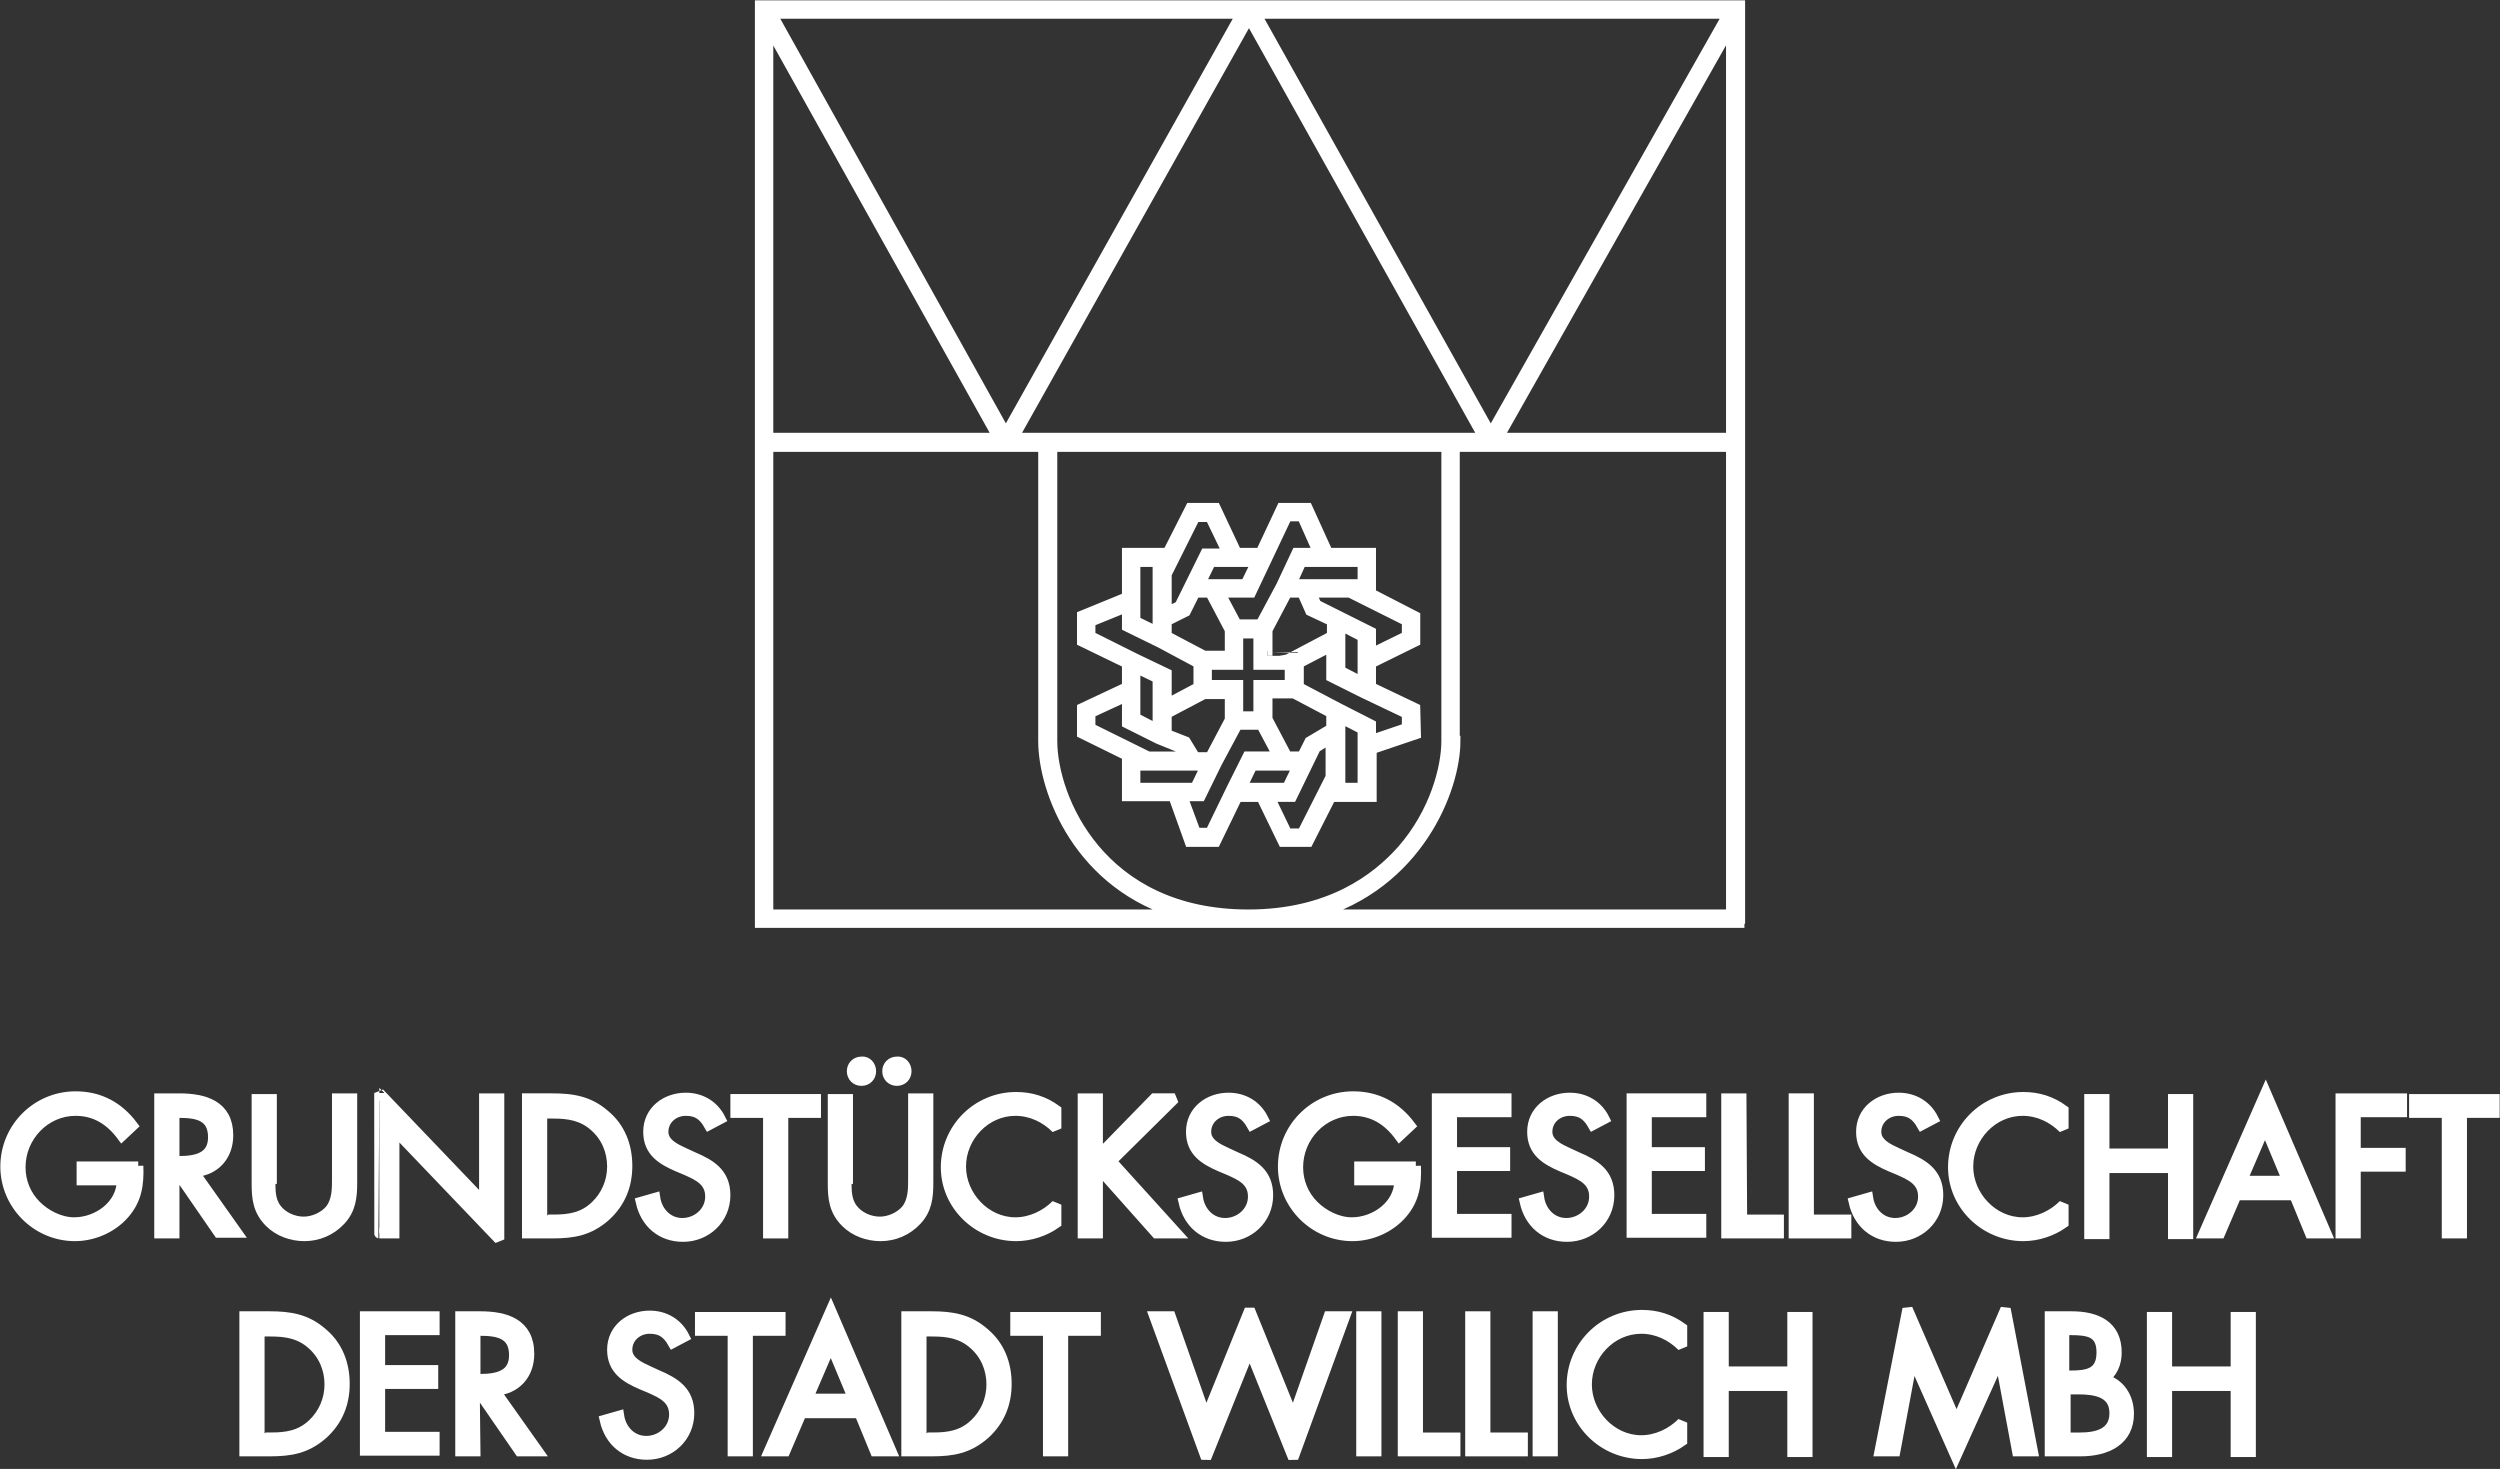
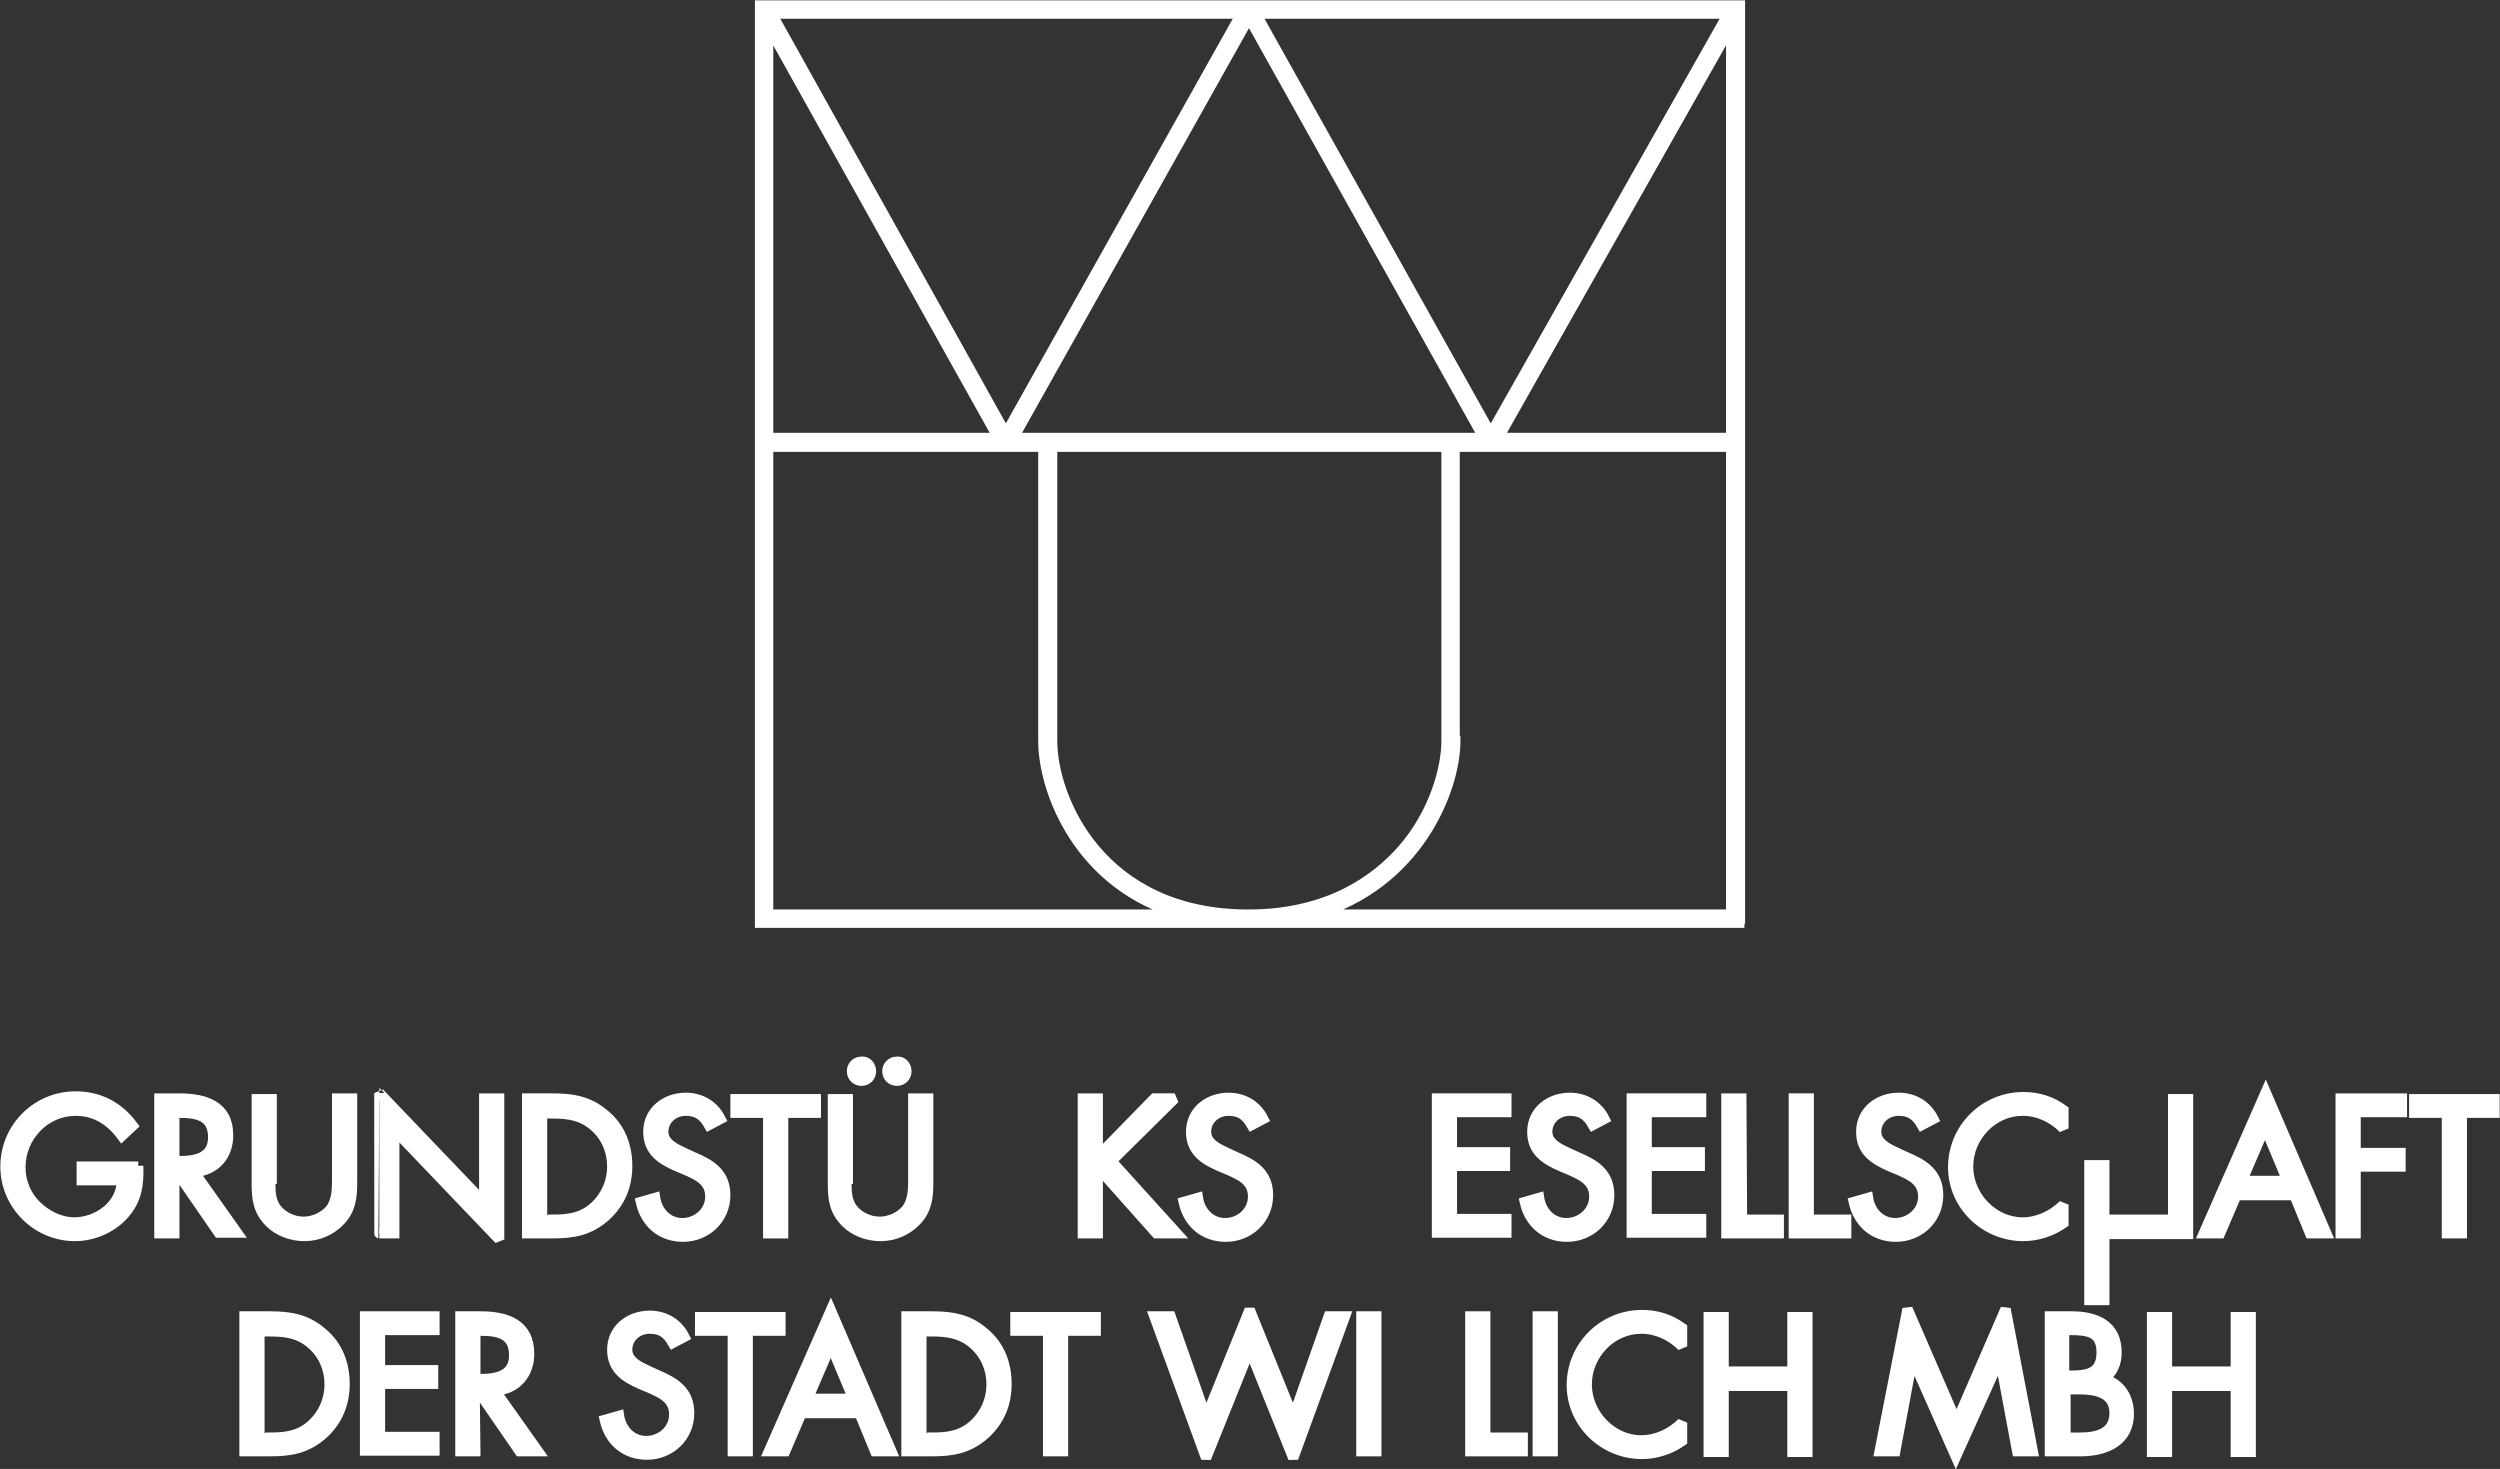
<svg xmlns="http://www.w3.org/2000/svg" version="1.1" id="Ebene_1" x="0px" y="0px" viewBox="0 0 367.1 215.7" style="enable-background:new 0 0 367.1 215.7;" xml:space="preserve">
  <rect x="0" y="0" width="367.1" height="215.7" fill="#333333" stroke="none" />
  <style type="text/css"> .st0{fill:#FFFFFF;stroke:#FFFFFF;stroke-width:1.5;stroke-miterlimit:2.613;} </style>
  <g>
    <path class="st0" d="M20.3,171.2c0.1,2.7-0.2,4.9-2,7s-4.6,3.3-7.3,3.3c-5.6,0-10.2-4.6-10.2-10.2c0-5.7,4.6-10.3,10.3-10.3 c3.5,0,6.3,1.5,8.4,4.3l-1.6,1.5c-1.7-2.3-3.9-3.7-6.8-3.7c-4.5,0-8.1,3.8-8.1,8.3c0,2.1,0.8,4.1,2.3,5.6c1.4,1.4,3.5,2.5,5.6,2.5 c3.4,0,7-2.5,7-6.2H12v-2h8.3V171.2z" />
    <path class="st0" d="M25.6,181.1h-2.2v-19.8h2.9c3.7,0,7.2,1,7.2,5.4c0,3-1.9,5.2-5,5.4l6.3,8.9h-2.7l-6-8.7h-0.5 C25.6,172.3,25.6,181.1,25.6,181.1z M25.6,170.5h0.7c2.5,0,5-0.5,5-3.5c0-3.2-2.4-3.6-5-3.6h-0.7V170.5z" />
    <path class="st0" d="M39.7,173.1c0,1.5-0.1,3.1,0.9,4.4c0.9,1.2,2.5,1.9,4,1.9c1.4,0,3-0.7,3.9-1.8c1-1.3,1-3,1-4.5v-11.8h2.2v12.4 c0,2.1-0.2,3.9-1.7,5.5c-1.4,1.5-3.3,2.3-5.3,2.3c-1.9,0-3.8-0.7-5.1-2c-1.7-1.7-1.9-3.5-1.9-5.7v-12.4h2.2v11.7H39.7z" />
    <path class="st0" d="M55.7,160.5l15.4,16.1v-15.3h2.2V182l-15.4-16.1v15.2h-2.2C55.7,181.1,55.7,160.5,55.7,160.5z" />
    <path class="st0" d="M77.4,161.3h3.7c3,0,5.4,0.4,7.7,2.4c2.3,1.9,3.3,4.6,3.3,7.5s-1,5.4-3.2,7.4c-2.4,2.1-4.7,2.5-7.8,2.5h-3.7 V161.3z M81.2,179.1c2.4,0,4.4-0.3,6.2-2c1.6-1.5,2.5-3.6,2.5-5.8c0-2.3-0.9-4.4-2.6-5.9c-1.8-1.6-3.8-1.9-6.1-1.9h-1.6v15.7h1.6 V179.1z" />
    <path class="st0" d="M104.1,165.2c-0.8-1.4-1.7-2.1-3.4-2.1c-1.8,0-3.3,1.3-3.3,3.1c0,1.7,1.8,2.5,3.1,3.1l1.3,0.6 c2.6,1.1,4.7,2.4,4.7,5.6c0,3.5-2.8,6.1-6.2,6.1c-3.2,0-5.5-2-6.2-5.1l2.1-0.6c0.3,2,1.8,3.7,4,3.7c2.1,0,4.1-1.6,4.1-3.9 c0-2.3-1.8-3.1-3.6-3.9l-1.2-0.5c-2.3-1-4.3-2.2-4.3-5.1c0-3.1,2.6-5,5.5-5c2.2,0,4.1,1.1,5.1,3.1L104.1,165.2z" />
    <path class="st0" d="M115,181.1h-2.2v-17.7H108v-2h11.8v2H115V181.1z" />
    <path class="st0" d="M124.3,173.1c0,1.5-0.1,3.1,0.9,4.4c0.9,1.2,2.5,1.9,4,1.9c1.4,0,3-0.7,3.9-1.8c1-1.3,1-3,1-4.5v-11.8h2.2 v12.4c0,2.1-0.2,3.9-1.7,5.5c-1.4,1.5-3.3,2.3-5.3,2.3c-1.9,0-3.8-0.7-5.1-2c-1.7-1.7-1.9-3.5-1.9-5.7v-12.4h2.2v11.7H124.3z M127.9,157.3c0,0.8-0.6,1.4-1.4,1.4s-1.4-0.6-1.4-1.4c0-0.8,0.6-1.4,1.4-1.4C127.3,155.8,127.9,156.5,127.9,157.3z M133.1,157.3 c0,0.8-0.6,1.4-1.4,1.4c-0.8,0-1.4-0.6-1.4-1.4c0-0.8,0.6-1.4,1.4-1.4C132.5,155.8,133.1,156.5,133.1,157.3z" />
-     <path class="st0" d="M155.1,165.7c-1.6-1.6-3.7-2.6-6-2.6c-4.4,0-8,3.8-8,8.2c0,4.3,3.6,8.2,8,8.2c2.2,0,4.4-1,6-2.6v2.7 c-1.7,1.2-3.8,1.9-5.9,1.9c-5.6,0-10.3-4.5-10.3-10.1c0-5.7,4.6-10.3,10.3-10.3c2.2,0,4.1,0.6,5.9,1.9V165.7z" />
    <path class="st0" d="M169.5,161.3h3l-9.3,9.2l9.6,10.6h-3l-8.1-9.1l-0.5,0.6v8.5H159v-19.8h2.2v8.5L169.5,161.3z" />
    <path class="st0" d="M183.8,165.2c-0.8-1.4-1.7-2.1-3.4-2.1c-1.8,0-3.3,1.3-3.3,3.1c0,1.7,1.8,2.5,3.1,3.1l1.3,0.6 c2.6,1.1,4.7,2.4,4.7,5.6c0,3.5-2.8,6.1-6.2,6.1c-3.2,0-5.5-2-6.2-5.1l2.1-0.6c0.3,2,1.8,3.7,4,3.7c2.1,0,4.1-1.6,4.1-3.9 c0-2.3-1.8-3.1-3.6-3.9l-1.2-0.5c-2.3-1-4.3-2.2-4.3-5.1c0-3.1,2.6-5,5.5-5c2.2,0,4.1,1.1,5.1,3.1L183.8,165.2z" />
-     <path class="st0" d="M207.9,171.2c0.1,2.7-0.2,4.9-2,7s-4.6,3.3-7.3,3.3c-5.6,0-10.2-4.6-10.2-10.2c0-5.7,4.6-10.3,10.3-10.3 c3.5,0,6.3,1.5,8.4,4.3l-1.6,1.5c-1.7-2.3-3.9-3.7-6.8-3.7c-4.5,0-8.1,3.8-8.1,8.3c0,2.1,0.8,4.1,2.3,5.6c1.4,1.4,3.5,2.5,5.6,2.5 c3.4,0,7-2.5,7-6.2h-5.9v-2h8.3V171.2z" />
    <path class="st0" d="M211,161.3h10.2v2h-8v5.9h7.8v2h-7.8v7.8h8v2H211V161.3z" />
    <path class="st0" d="M233.9,165.2c-0.8-1.4-1.7-2.1-3.4-2.1c-1.8,0-3.3,1.3-3.3,3.1c0,1.7,1.8,2.5,3.1,3.1l1.3,0.6 c2.6,1.1,4.7,2.4,4.7,5.6c0,3.5-2.8,6.1-6.2,6.1c-3.2,0-5.5-2-6.2-5.1l2.1-0.6c0.3,2,1.8,3.7,4,3.7c2.1,0,4.1-1.6,4.1-3.9 c0-2.3-1.8-3.1-3.6-3.9l-1.2-0.5c-2.3-1-4.3-2.2-4.3-5.1c0-3.1,2.6-5,5.5-5c2.2,0,4.1,1.1,5.1,3.1L233.9,165.2z" />
    <path class="st0" d="M239.6,161.3h10.2v2h-8v5.9h7.8v2h-7.8v7.8h8v2h-10.2V161.3z" />
    <path class="st0" d="M255.8,179.1h5.4v2h-7.7v-19.8h2.2L255.8,179.1L255.8,179.1z" />
    <path class="st0" d="M265.6,179.1h5.5v2h-7.7v-19.8h2.2V179.1z" />
    <path class="st0" d="M282.2,165.2c-0.8-1.4-1.7-2.1-3.4-2.1c-1.8,0-3.3,1.3-3.3,3.1c0,1.7,1.8,2.5,3.1,3.1l1.3,0.6 c2.6,1.1,4.7,2.4,4.7,5.6c0,3.5-2.8,6.1-6.2,6.1c-3.2,0-5.5-2-6.2-5.1l2.1-0.6c0.3,2,1.8,3.7,4,3.7c2.1,0,4.1-1.6,4.1-3.9 c0-2.3-1.8-3.1-3.6-3.9l-1.2-0.5c-2.3-1-4.3-2.2-4.3-5.1c0-3.1,2.6-5,5.5-5c2.2,0,4.1,1.1,5.1,3.1L282.2,165.2z" />
    <path class="st0" d="M303,165.7c-1.6-1.6-3.7-2.6-6-2.6c-4.4,0-8,3.8-8,8.2c0,4.3,3.6,8.2,8,8.2c2.2,0,4.4-1,6-2.6v2.7 c-1.7,1.2-3.8,1.9-5.9,1.9c-5.6,0-10.3-4.5-10.3-10.1c0-5.7,4.6-10.3,10.3-10.3c2.2,0,4.1,0.6,5.9,1.9V165.7z" />
-     <path class="st0" d="M319.1,169.4v-8h2.2v19.8h-2.2v-9.7H309v9.7h-2.2v-19.8h2.2v8H319.1z" />
+     <path class="st0" d="M319.1,169.4v-8h2.2v19.8h-2.2H309v9.7h-2.2v-19.8h2.2v8H319.1z" />
    <path class="st0" d="M328.4,175.5l-2.4,5.6h-2.4l9.1-20.7l8.9,20.7h-2.4l-2.3-5.6H328.4z M332.6,165.5l-3.4,7.9h6.7L332.6,165.5z" />
    <path class="st0" d="M345.9,163.4v5.9h6.6v2h-6.6v9.8h-2.2v-19.8h9v2h-6.8V163.4z" />
    <path class="st0" d="M361.5,181.1h-2.2v-17.7h-4.8v-2h11.8v2h-4.8V181.1z" />
    <path class="st0" d="M35.9,193.3h3.7c3,0,5.4,0.4,7.7,2.4c2.3,1.9,3.3,4.6,3.3,7.5s-1,5.4-3.2,7.4c-2.4,2.1-4.7,2.5-7.8,2.5h-3.7 V193.3z M39.7,211.1c2.4,0,4.4-0.3,6.2-2c1.6-1.5,2.5-3.6,2.5-5.8c0-2.3-0.9-4.4-2.6-5.9c-1.8-1.6-3.8-1.9-6.1-1.9h-1.6v15.7h1.6 V211.1z" />
    <path class="st0" d="M53.6,193.3h10.2v2h-8v5.9h7.8v2h-7.8v7.8h8v2H53.6V193.3z" />
    <path class="st0" d="M69.8,213.1h-2.2v-19.8h2.9c3.7,0,7.2,1,7.2,5.5c0,3-1.9,5.2-5,5.4l6.3,8.9h-2.7l-6-8.7h-0.6L69.8,213.1 L69.8,213.1z M69.8,202.5h0.7c2.5,0,5-0.5,5-3.5c0-3.2-2.4-3.6-5-3.6h-0.7V202.5z" />
    <path class="st0" d="M98.8,197.2c-0.8-1.4-1.7-2.1-3.4-2.1c-1.8,0-3.3,1.3-3.3,3.1c0,1.7,1.8,2.5,3.1,3.1l1.3,0.6 c2.6,1.1,4.7,2.4,4.7,5.6c0,3.5-2.8,6.1-6.2,6.1c-3.2,0-5.5-2-6.2-5.1l2.1-0.6c0.3,2,1.8,3.7,4,3.7c2.1,0,4.1-1.6,4.1-3.9 c0-2.3-1.8-3.1-3.6-3.9l-1.2-0.5c-2.3-1-4.3-2.2-4.3-5.1c0-3.1,2.6-5,5.5-5c2.2,0,4.1,1.1,5.1,3.1L98.8,197.2z" />
    <path class="st0" d="M109.8,213.1h-2.2v-17.7h-4.8v-2h11.8v2h-4.8V213.1z" />
    <path class="st0" d="M117.7,207.5l-2.4,5.6h-2.4l9.1-20.7l8.9,20.7h-2.4l-2.3-5.6H117.7z M122,197.5l-3.4,7.9h6.7L122,197.5z" />
    <path class="st0" d="M133.1,193.3h3.7c3,0,5.4,0.4,7.7,2.4c2.3,1.9,3.3,4.6,3.3,7.5s-1,5.4-3.2,7.4c-2.4,2.1-4.7,2.5-7.8,2.5h-3.7 V193.3z M136.9,211.1c2.4,0,4.4-0.3,6.2-2c1.6-1.5,2.5-3.6,2.5-5.8c0-2.3-0.9-4.4-2.6-5.9c-1.8-1.6-3.8-1.9-6.1-1.9h-1.6v15.7h1.6 V211.1z" />
    <path class="st0" d="M156.1,213.1h-2.2v-17.7h-4.8v-2h11.8v2h-4.8V213.1z" />
    <path class="st0" d="M177.1,208.1l6.4-15.8l6.4,15.8l5.2-14.8h2.4l-7.6,20.8l-6.4-15.9l-6.4,15.9l-7.6-20.8h2.4L177.1,208.1z" />
    <path class="st0" d="M202.1,213.1h-2.2v-19.8h2.2V213.1z" />
-     <path class="st0" d="M208.3,211.1h5.4v2H206v-19.8h2.2v17.8H208.3z" />
    <path class="st0" d="M218.1,211.1h5.5v2h-7.7v-19.8h2.2V211.1z" />
    <path class="st0" d="M228,213.1h-2.2v-19.8h2.2V213.1z" />
    <path class="st0" d="M247,197.7c-1.6-1.6-3.7-2.6-6-2.6c-4.4,0-8,3.8-8,8.2c0,4.3,3.6,8.2,8,8.2c2.2,0,4.4-1,6-2.6v2.7 c-1.7,1.2-3.8,1.9-5.9,1.9c-5.6,0-10.3-4.5-10.3-10.1c0-5.7,4.6-10.3,10.3-10.3c2.2,0,4.1,0.6,5.9,1.9V197.7z" />
    <path class="st0" d="M263.2,201.4v-8h2.2v19.8h-2.2v-9.7h-10.1v9.7h-2.2v-19.8h2.2v8H263.2z" />
    <path class="st0" d="M280.1,192.2l7.2,16.6l7.2-16.6l4,20.9h-2.3l-2.5-13.4h-0.1l-6.4,14.2l-6.3-14.2h-0.1l-2.5,13.4H276 L280.1,192.2z" />
    <path class="st0" d="M301,193.3h3.2c3.6,0,6.6,1.3,6.6,5.3c0,1.6-0.6,3-1.9,3.9c2.4,0.6,3.7,2.7,3.7,5.1c0,3.9-3.2,5.5-7.1,5.5H301 V193.3z M303.2,202h0.8c2.5,0,4.6-0.3,4.6-3.4c0-3-1.9-3.3-4.6-3.3h-0.9v6.7H303.2z M303.2,211.1h2.2c2.5,0,5.1-0.6,5.1-3.6 c0-3.1-2.9-3.5-5.3-3.5h-1.9v7.1H303.2z" />
    <path class="st0" d="M328.3,201.4v-8h2.2v19.8h-2.2v-9.7h-10.1v9.7H316v-19.8h2.2v8H328.3z" />
  </g>
  <g>
-     <path class="st0" d="M207.8,104l-6.5-3.1v-3.5l6.5-3.2v-3.7L201,87h0.3v-5.8H195l-3-6.6h-3.8l-3.1,6.6h-3.5l-3.1-6.6h-3.7l-3.5,6.9 v-0.3h-5.8v6.5l-6.6,2.7v3.8l6.6,3.2v3.5l-6.6,3.1v3.7l6.9,3.4h-0.3v5.8h6.8l2.4,6.7h3.8l3.2-6.6h3.5l3.2,6.6h3.7l3.5-6.9v0.3h5.8 v-7l6.5-2.2L207.8,104L207.8,104z M206.6,91.2v2.2l-5.3,2.6v-3.2l-4.6-2.3l-3.4-1.7l-0.8-1.8h5.7L206.6,91.2z M200.1,93.5v6.7 l-3.3-1.7v-6.7L200.1,93.5z M177.2,100.6v-3h4.6V93h3v4.6h4.6v3h-4.6v4.6h-3v-4.6H177.2z M180.6,101.9v3.8l-2.9,5.5h-2.2l-1.4-2.3 l-2.8-1.1v-3l5.5-2.9H180.6z M186.1,96.3v-3.8L189,87h2.2l1.2,2.7l3.2,1.5v2.2l-5.5,2.9C190.1,96.3,186.1,96.3,186.1,96.3z M200.1,82.5v3.3h-1.7h-8.8l1.5-3.3H200.1z M189,75.8h2.2l2.4,5.4h-3.2l-2.3,4.9l-3,5.6h-3.5l-2.5-4.7h4.6L189,75.8z M184.5,82.5 l-1.6,3.3h-4.8h-1.9l1.6-3.3H184.5z M171.3,84.3l4.2-8.4h2.2l2.6,5.4H177l-3.8,7.7l-1.9,0.9V84.3z M171.3,91.2l2.8-1.4l1.4-2.8h2.2 l2.9,5.5v3.8h-3.8l-5.5-2.9L171.3,91.2L171.3,91.2z M166.7,82.5h3.3v10.3l-3.3-1.6V82.5z M160.1,93.4v-2.1l5.4-2.2V92l4.9,2.4 l5.6,3v3.5l-4.7,2.5v-4.5l-4.6-2.2L160.1,93.4z M170,99.6v7.5l-3.3-1.7V98L170,99.6z M160.1,106.9v-2.2l5.4-2.5v4l4.6,2.3l3.2,1.3 l0.8,1.3h-5.5L160.1,106.9z M166.7,115.7v-3.3h10.4l-1.6,3.3H166.7z M180.9,115.7l-3.2,6.6h-2.1l-2-5.4h2.7l2.4-4.9l3-5.6h3.5 l2.5,4.7h-4.5L180.9,115.7z M182.3,115.7l1.6-3.3h6.7l-1.6,3.3h-3.1H182.3z M195.5,113.9l-4.3,8.5H189l-2.6-5.4h3.3l3.5-7.2 l2.2-1.4v5.5H195.5z M195.5,107l-3.2,1.9l-1.1,2.2H189l-2.9-5.5v-3.8h3.9l5.5,2.9V107z M200.1,115.7h-3.3v-10.3l3.3,1.7V115.7z M206.6,106.9l-5.3,1.8v-2.3l-4.9-2.5l-5.7-3v-3.5l4.8-2.5v4.5l4.6,2.3l6.5,3.1L206.6,106.9L206.6,106.9z" />
    <path class="st0" d="M255.5,134.9L255.5,134.9V1.4l0,0V0.8h-0.6l0,0H111.6v0.6l0,0v133.1l0,0v1h1l0,0h70.7l0,0h71.5l0,0h0.6v-0.6 H255.5z M153.9,64.3h-5.1l34.6-61.7l34.5,61.7H213H153.9z M112.8,3.8l33.8,60.5h-33.8V3.8z M113.3,2h69l-34.6,61.7L113.3,2z M184.4,2h69.4l-34.9,61.7L184.4,2z M254.2,3.8v60.5H220L254.2,3.8z M112.8,134.3V65.6h40.4v43.2l0,0c0,7.3,5.2,21.3,20.4,25.5 H112.8z M154.5,108.8L154.5,108.8V65.6h57.9v43.2l0,0c0,3.9-1.7,10.5-6.5,16c-3.8,4.3-10.7,9.5-22.6,9.5 C161.5,134.3,154.5,117.1,154.5,108.8z M192.9,134.3c15.3-4.3,20.8-18.4,20.8-25.5H213h0.6V65.6h40.6v68.7H192.9z" />
  </g>
</svg>